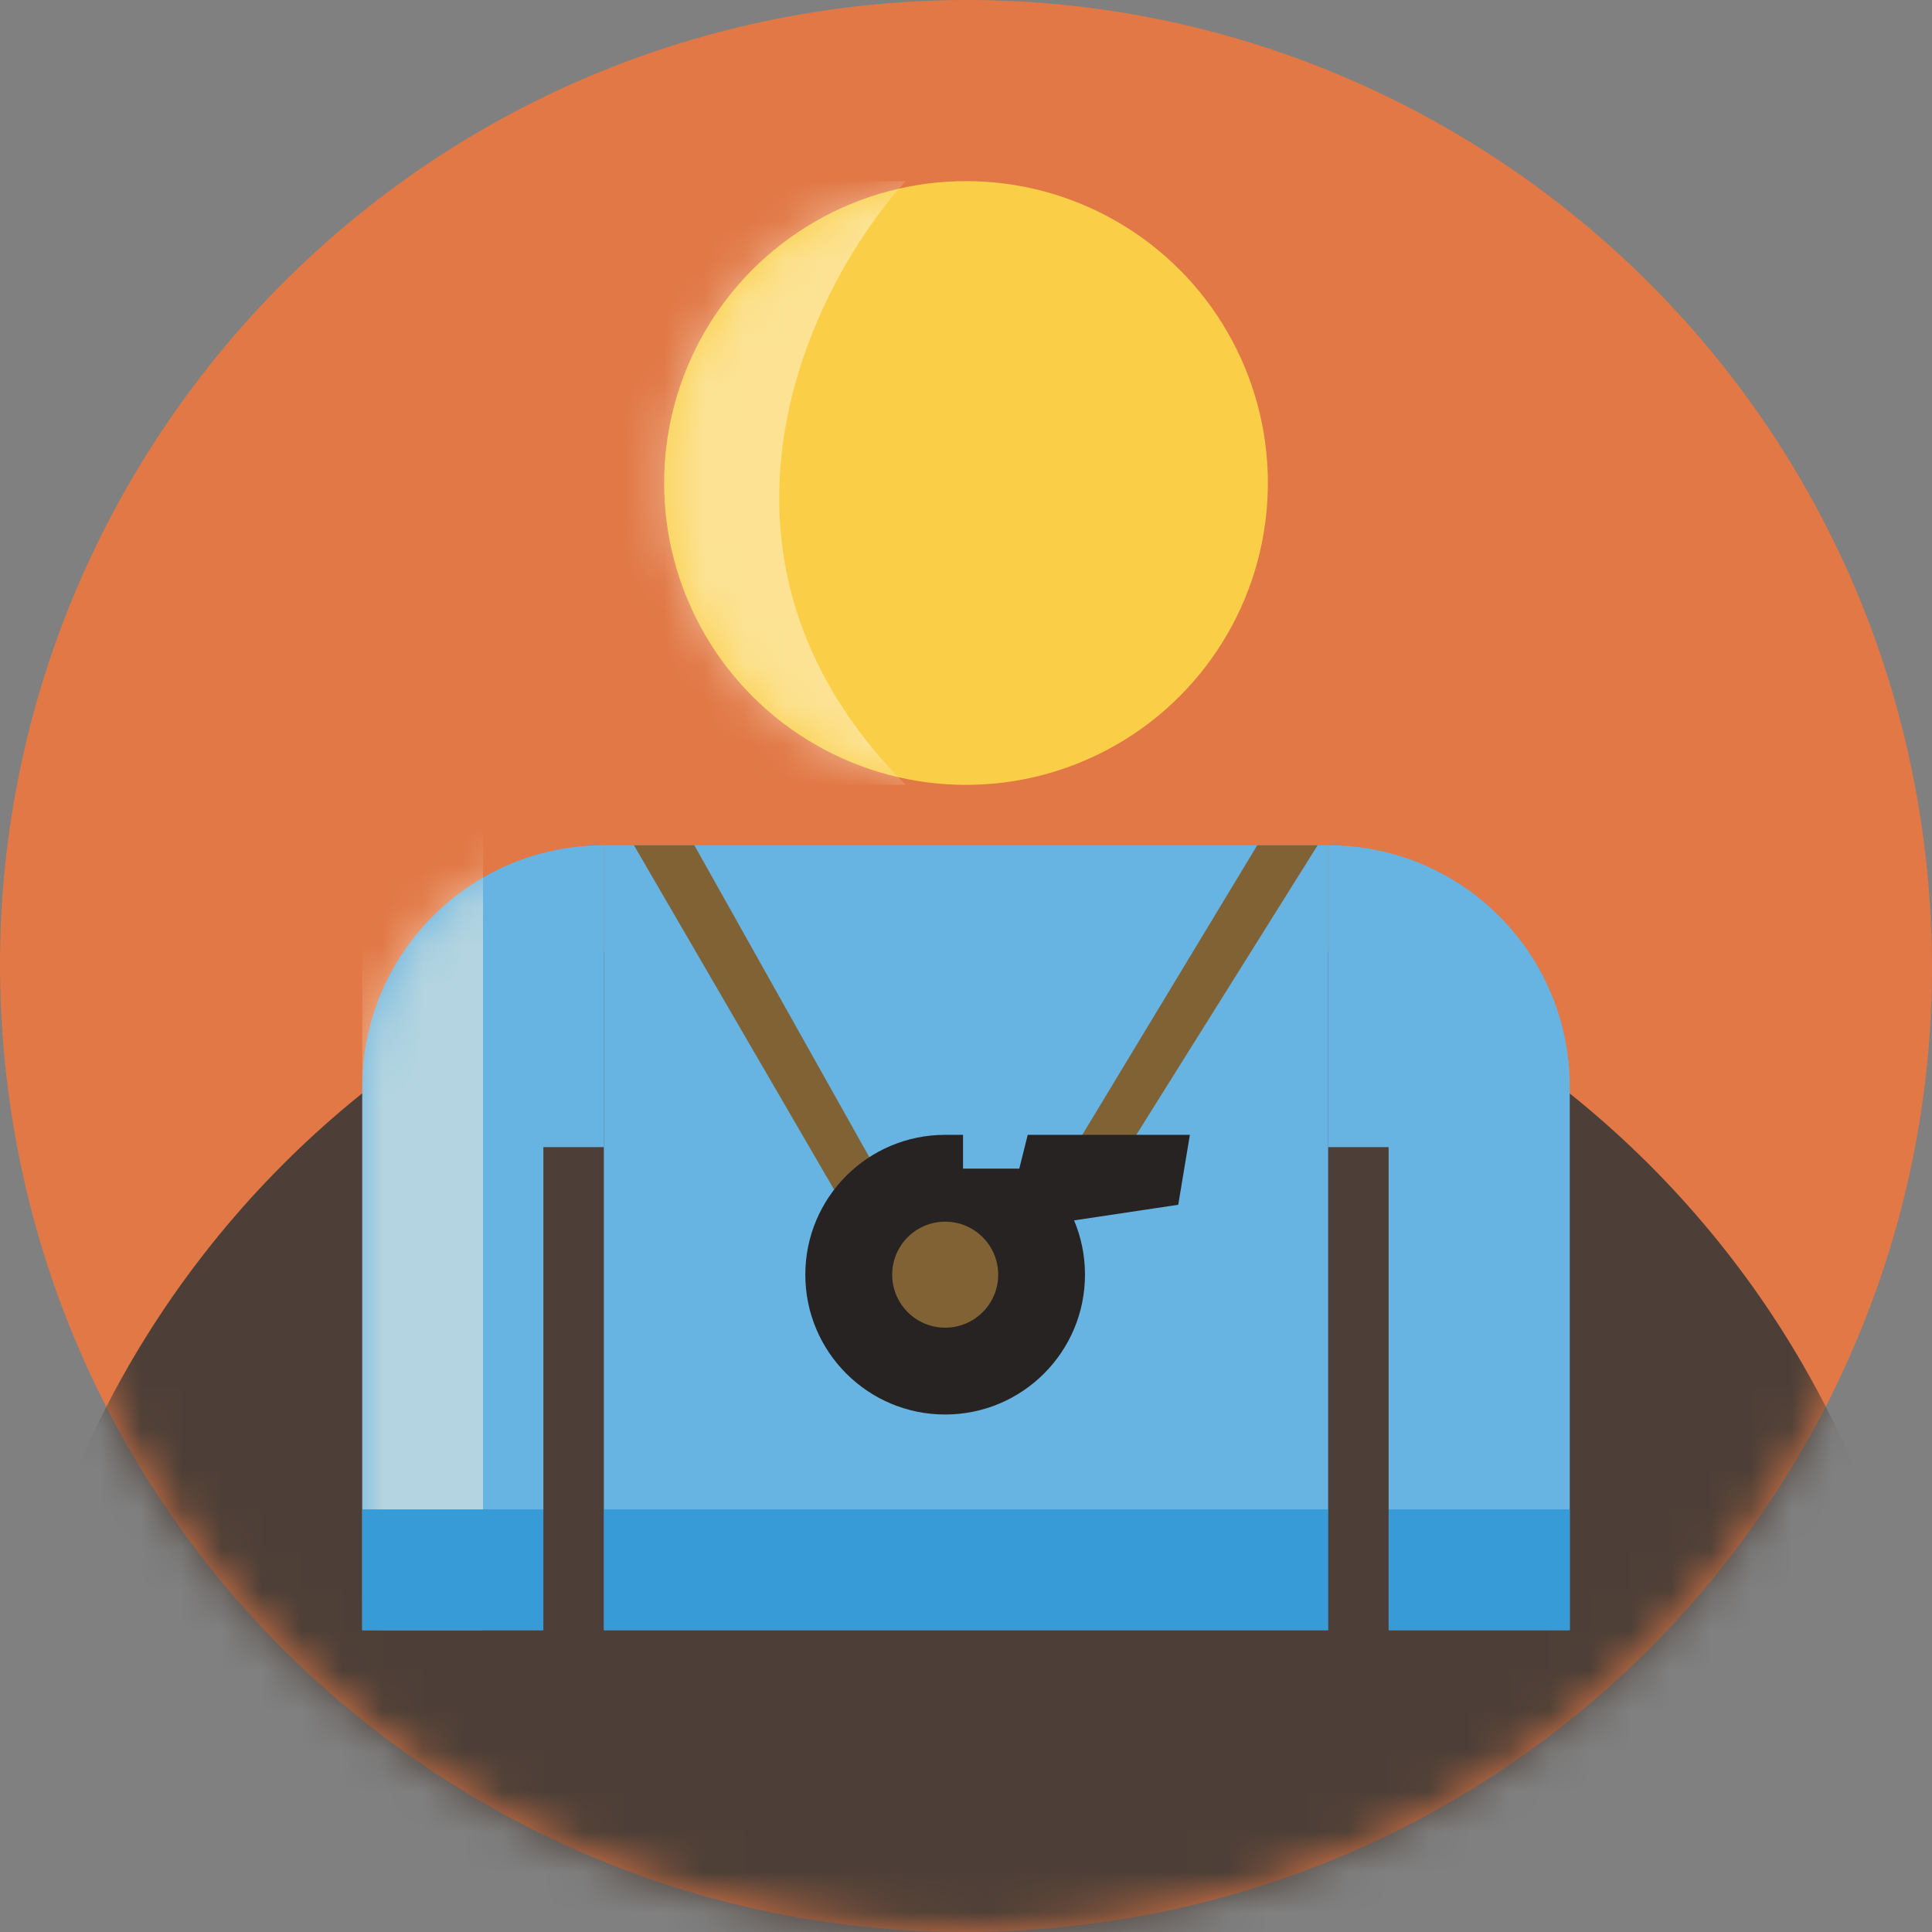
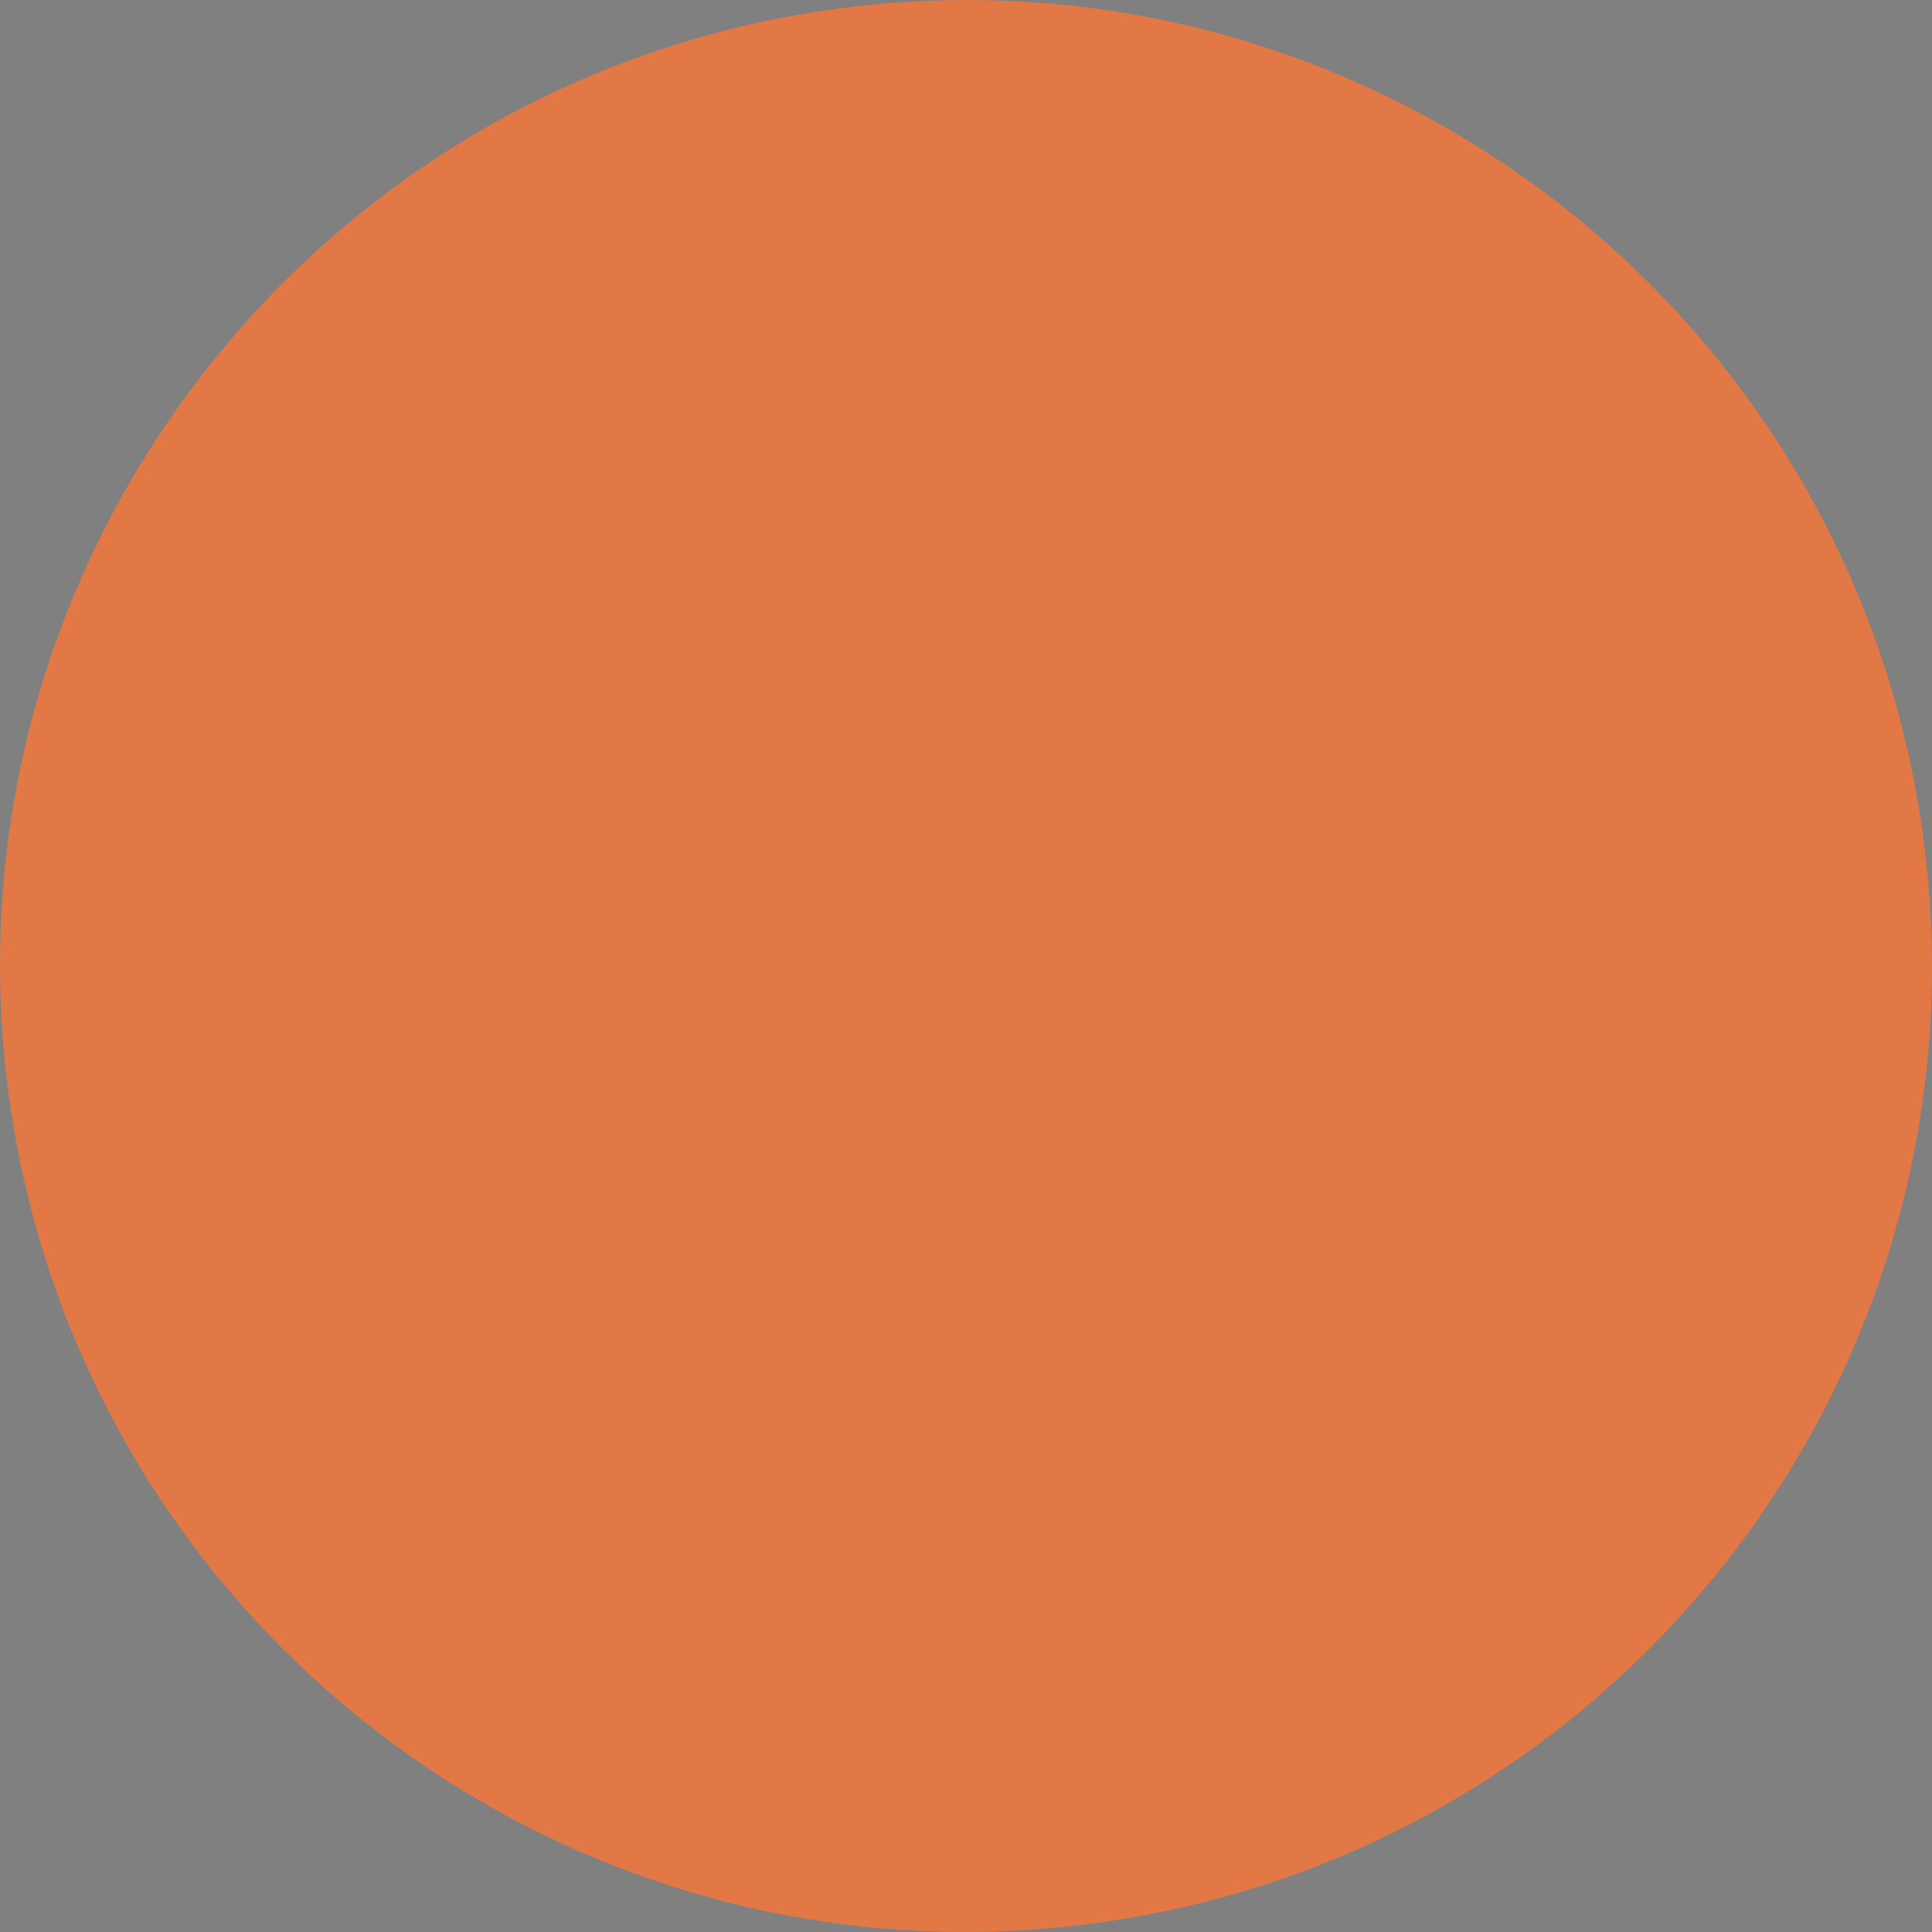
<svg xmlns="http://www.w3.org/2000/svg" width="48" height="48" viewBox="0 0 48 48" fill="none">
  <rect x="0" y="0" width="48" height="48" fill="#808080" stroke="none" />
  <path d="M26.91 47.82C40.068 46.212 49.428 34.248 47.82 21.09C46.212 7.932 34.248 -1.428 21.09 0.18C7.932 1.788 -1.428 13.752 0.18 26.91C1.788 40.068 13.752 49.428 26.91 47.82Z" fill="#E17846" />
  <mask id="mask0_8012_9364" style="mask-type:alpha" maskUnits="userSpaceOnUse" x="0" y="0" width="48" height="48">
-     <path d="M26.91 47.82C40.068 46.212 49.428 34.248 47.82 21.09C46.212 7.932 34.248 -1.428 21.09 0.18C7.932 1.788 -1.428 13.752 0.18 26.91C1.788 40.068 13.752 49.428 26.91 47.82Z" fill="#E17846" />
-   </mask>
+     </mask>
  <g mask="url(#mask0_8012_9364)">
    <path d="M26.91 69.72C40.068 68.112 49.428 56.148 47.82 42.99C46.212 29.832 34.248 20.472 21.09 22.08C7.932 23.688 -1.428 35.652 0.18 48.81C1.788 61.968 13.752 71.328 26.91 69.72Z" fill="#4D3F37" />
    <path d="M15 21H33V40.5H15V21Z" fill="#67B3E1" />
    <path d="M9 27C9 23.686 11.686 21 15 21V40.5H9V27Z" fill="#67B3E1" />
    <mask id="mask1_8012_9364" style="mask-type:alpha" maskUnits="userSpaceOnUse" x="9" y="21" width="6" height="20">
      <path d="M9 27C9 23.686 11.686 21 15 21V40.5H9V27Z" fill="#67B3E1" />
    </mask>
    <g mask="url(#mask1_8012_9364)">
-       <path opacity="0.5" d="M9 19.5H12V40.5H9V19.5Z" fill="#FFF7E1" />
-     </g>
+       </g>
    <path d="M33 21C36.314 21 39 23.686 39 27V40.5H33V21Z" fill="#67B3E1" />
    <rect x="15" y="37.5" width="24" height="3" fill="#379BD8" />
    <rect x="33" y="28.5" width="1.5" height="13.5" fill="#4D3F37" />
    <rect x="9" y="37.5" width="6" height="3" fill="#379BD8" />
    <rect x="13.5" y="28.5" width="1.5" height="13.5" fill="#4D3F37" />
-     <circle cx="24" cy="12" r="7.5" fill="#FACF47" />
    <mask id="mask2_8012_9364" style="mask-type:alpha" maskUnits="userSpaceOnUse" x="16" y="4" width="16" height="16">
      <circle cx="24" cy="12" r="7.5" fill="#FACF47" />
    </mask>
    <g mask="url(#mask2_8012_9364)">
-       <path opacity="0.5" d="M22.5 19.5C16.811 13.773 20.13 7.114 22.5 4.5H10.5V19.5H22.5Z" fill="#FFF7E1" />
+       <path opacity="0.5" d="M22.5 19.5C16.811 13.773 20.13 7.114 22.5 4.5V19.5H22.5Z" fill="#FFF7E1" />
    </g>
    <path fill-rule="evenodd" clip-rule="evenodd" d="M22.014 31.777L15.75 21H17.25L22.985 31.222L22.014 31.777Z" fill="#806234" />
    <path fill-rule="evenodd" clip-rule="evenodd" d="M27.223 29.805L32.736 21H31.236L26.252 29.25L27.223 29.805Z" fill="#806234" />
-     <path fill-rule="evenodd" clip-rule="evenodd" d="M23.926 28.195V29.034H25.324L25.534 28.195H29.562L29.273 29.932L26.685 30.32C26.86 30.735 26.956 31.191 26.956 31.669C26.956 33.588 25.401 35.143 23.482 35.143C21.563 35.143 20.008 33.588 20.008 31.669C20.008 29.75 21.563 28.195 23.482 28.195L23.52 28.195H23.926Z" fill="#262322" />
    <circle cx="23.483" cy="31.669" r="1.317" fill="#806234" />
  </g>
</svg>